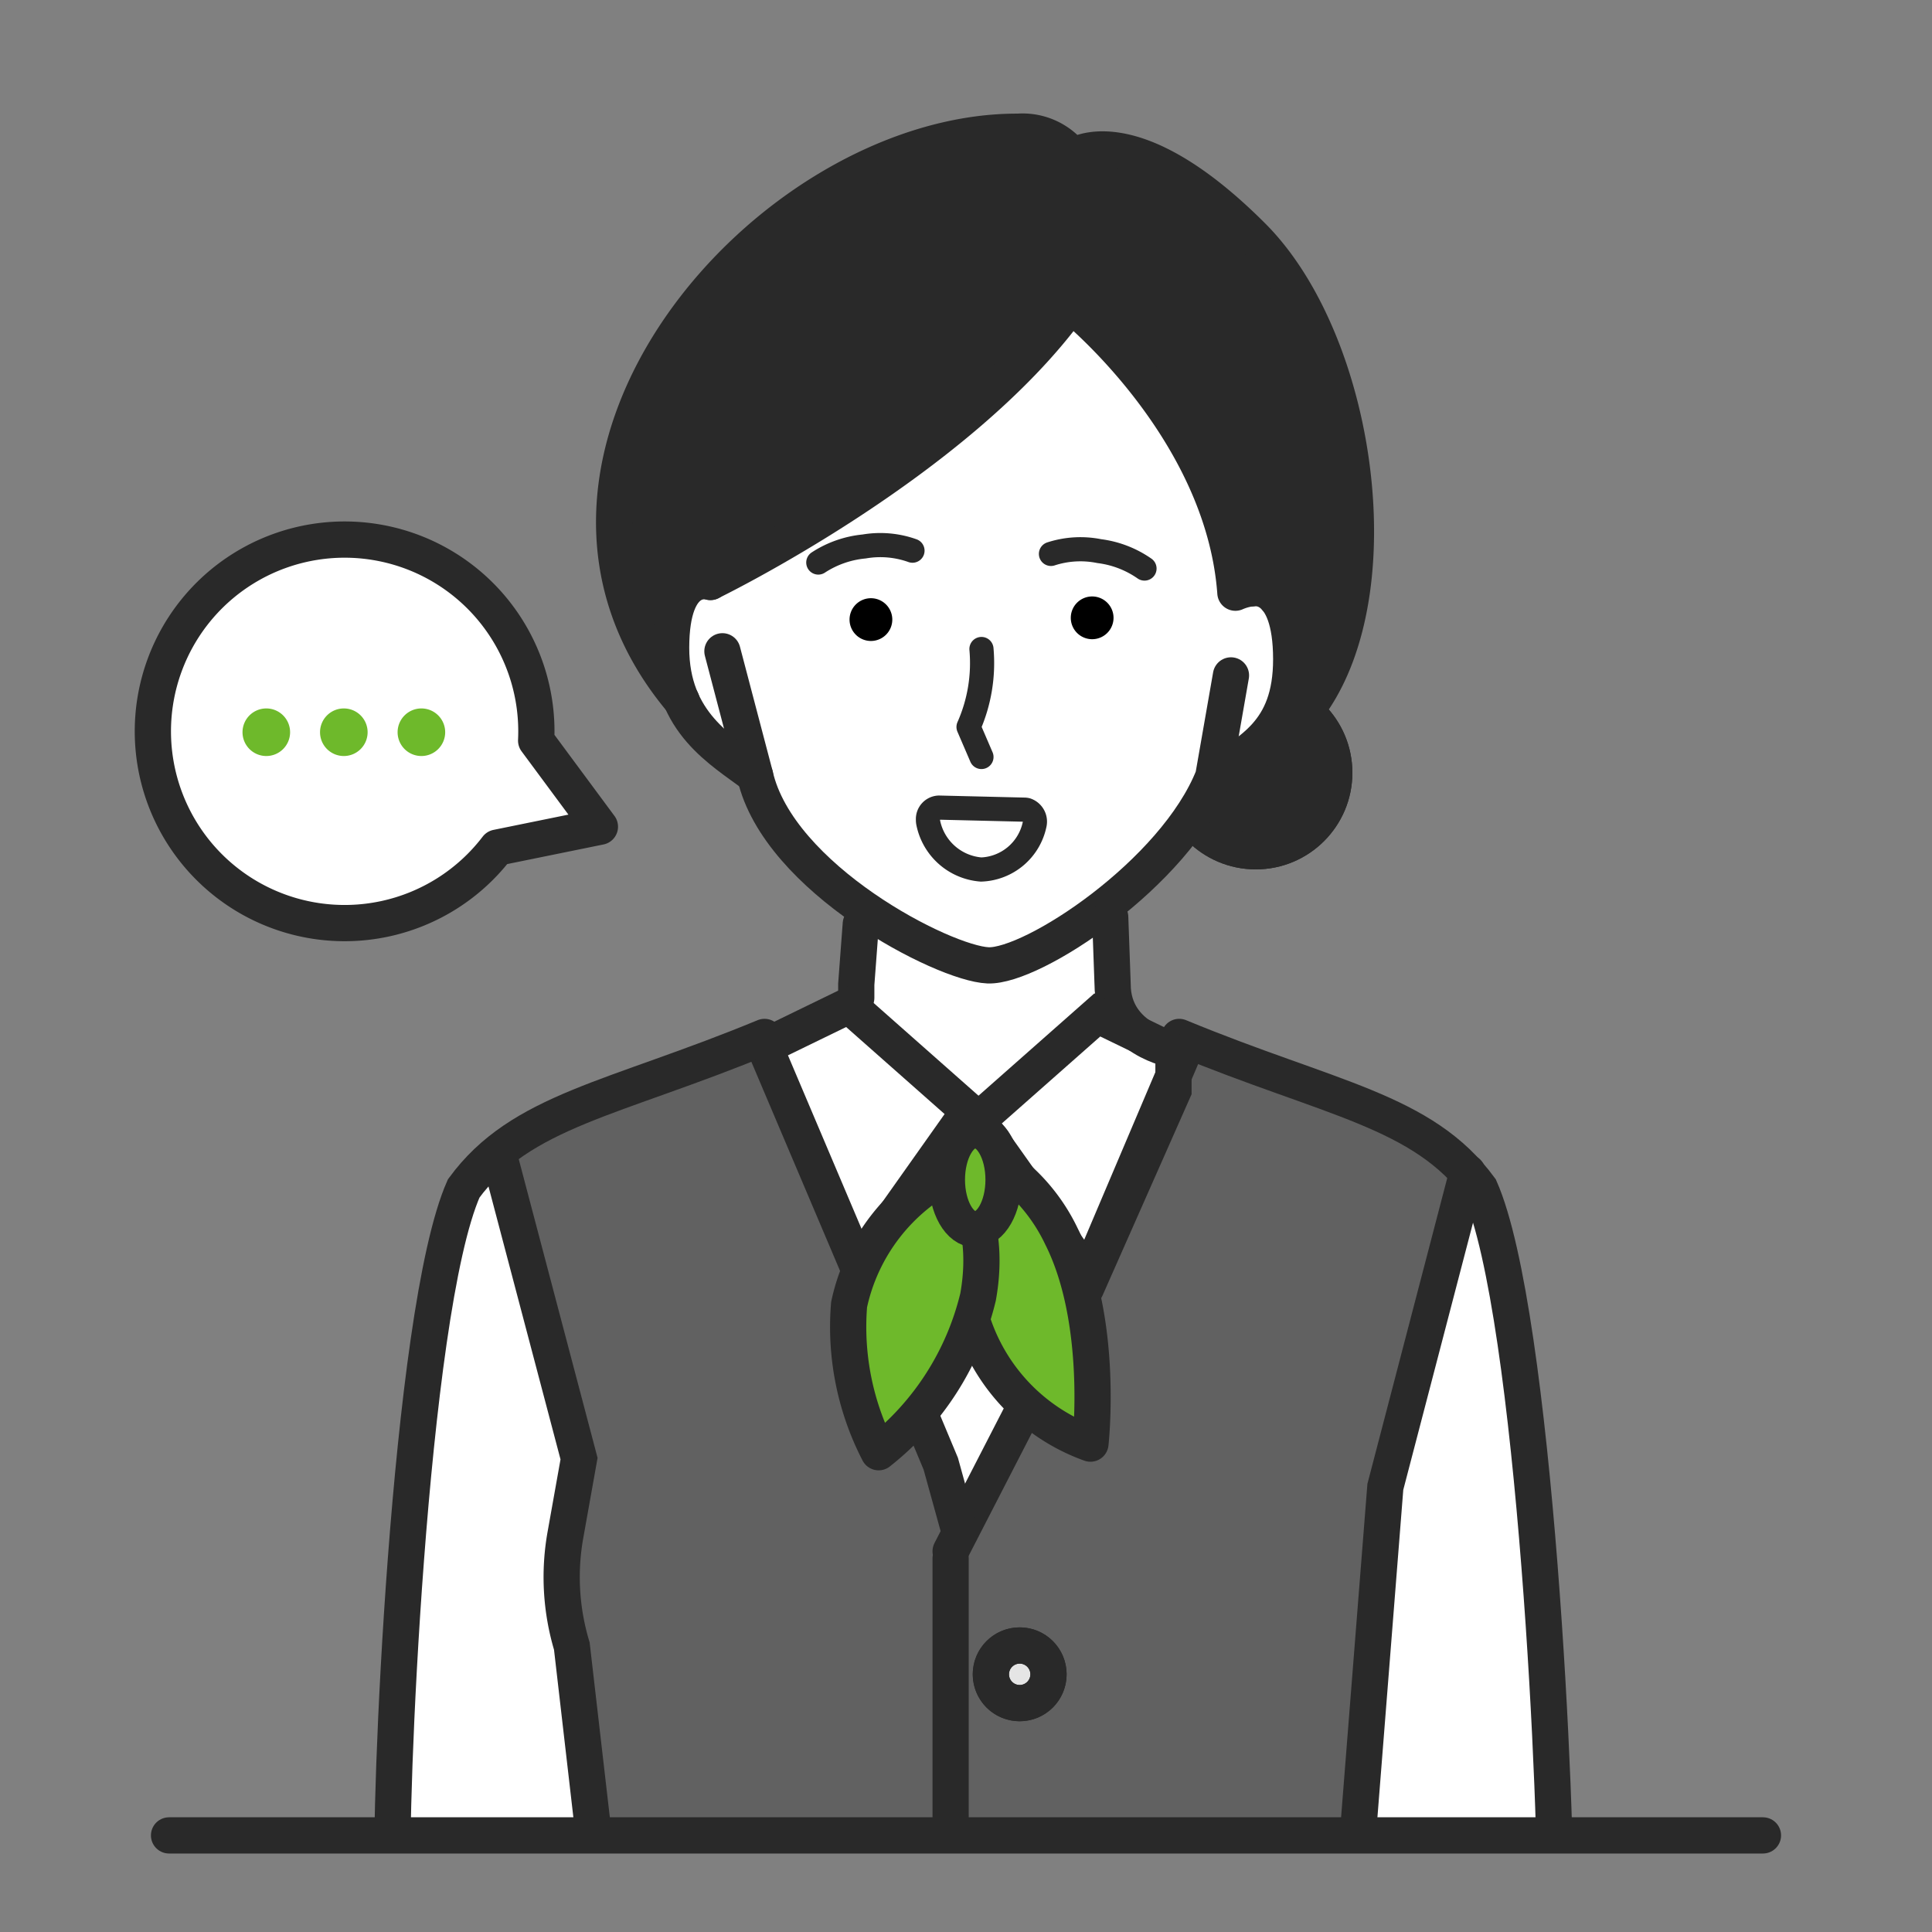
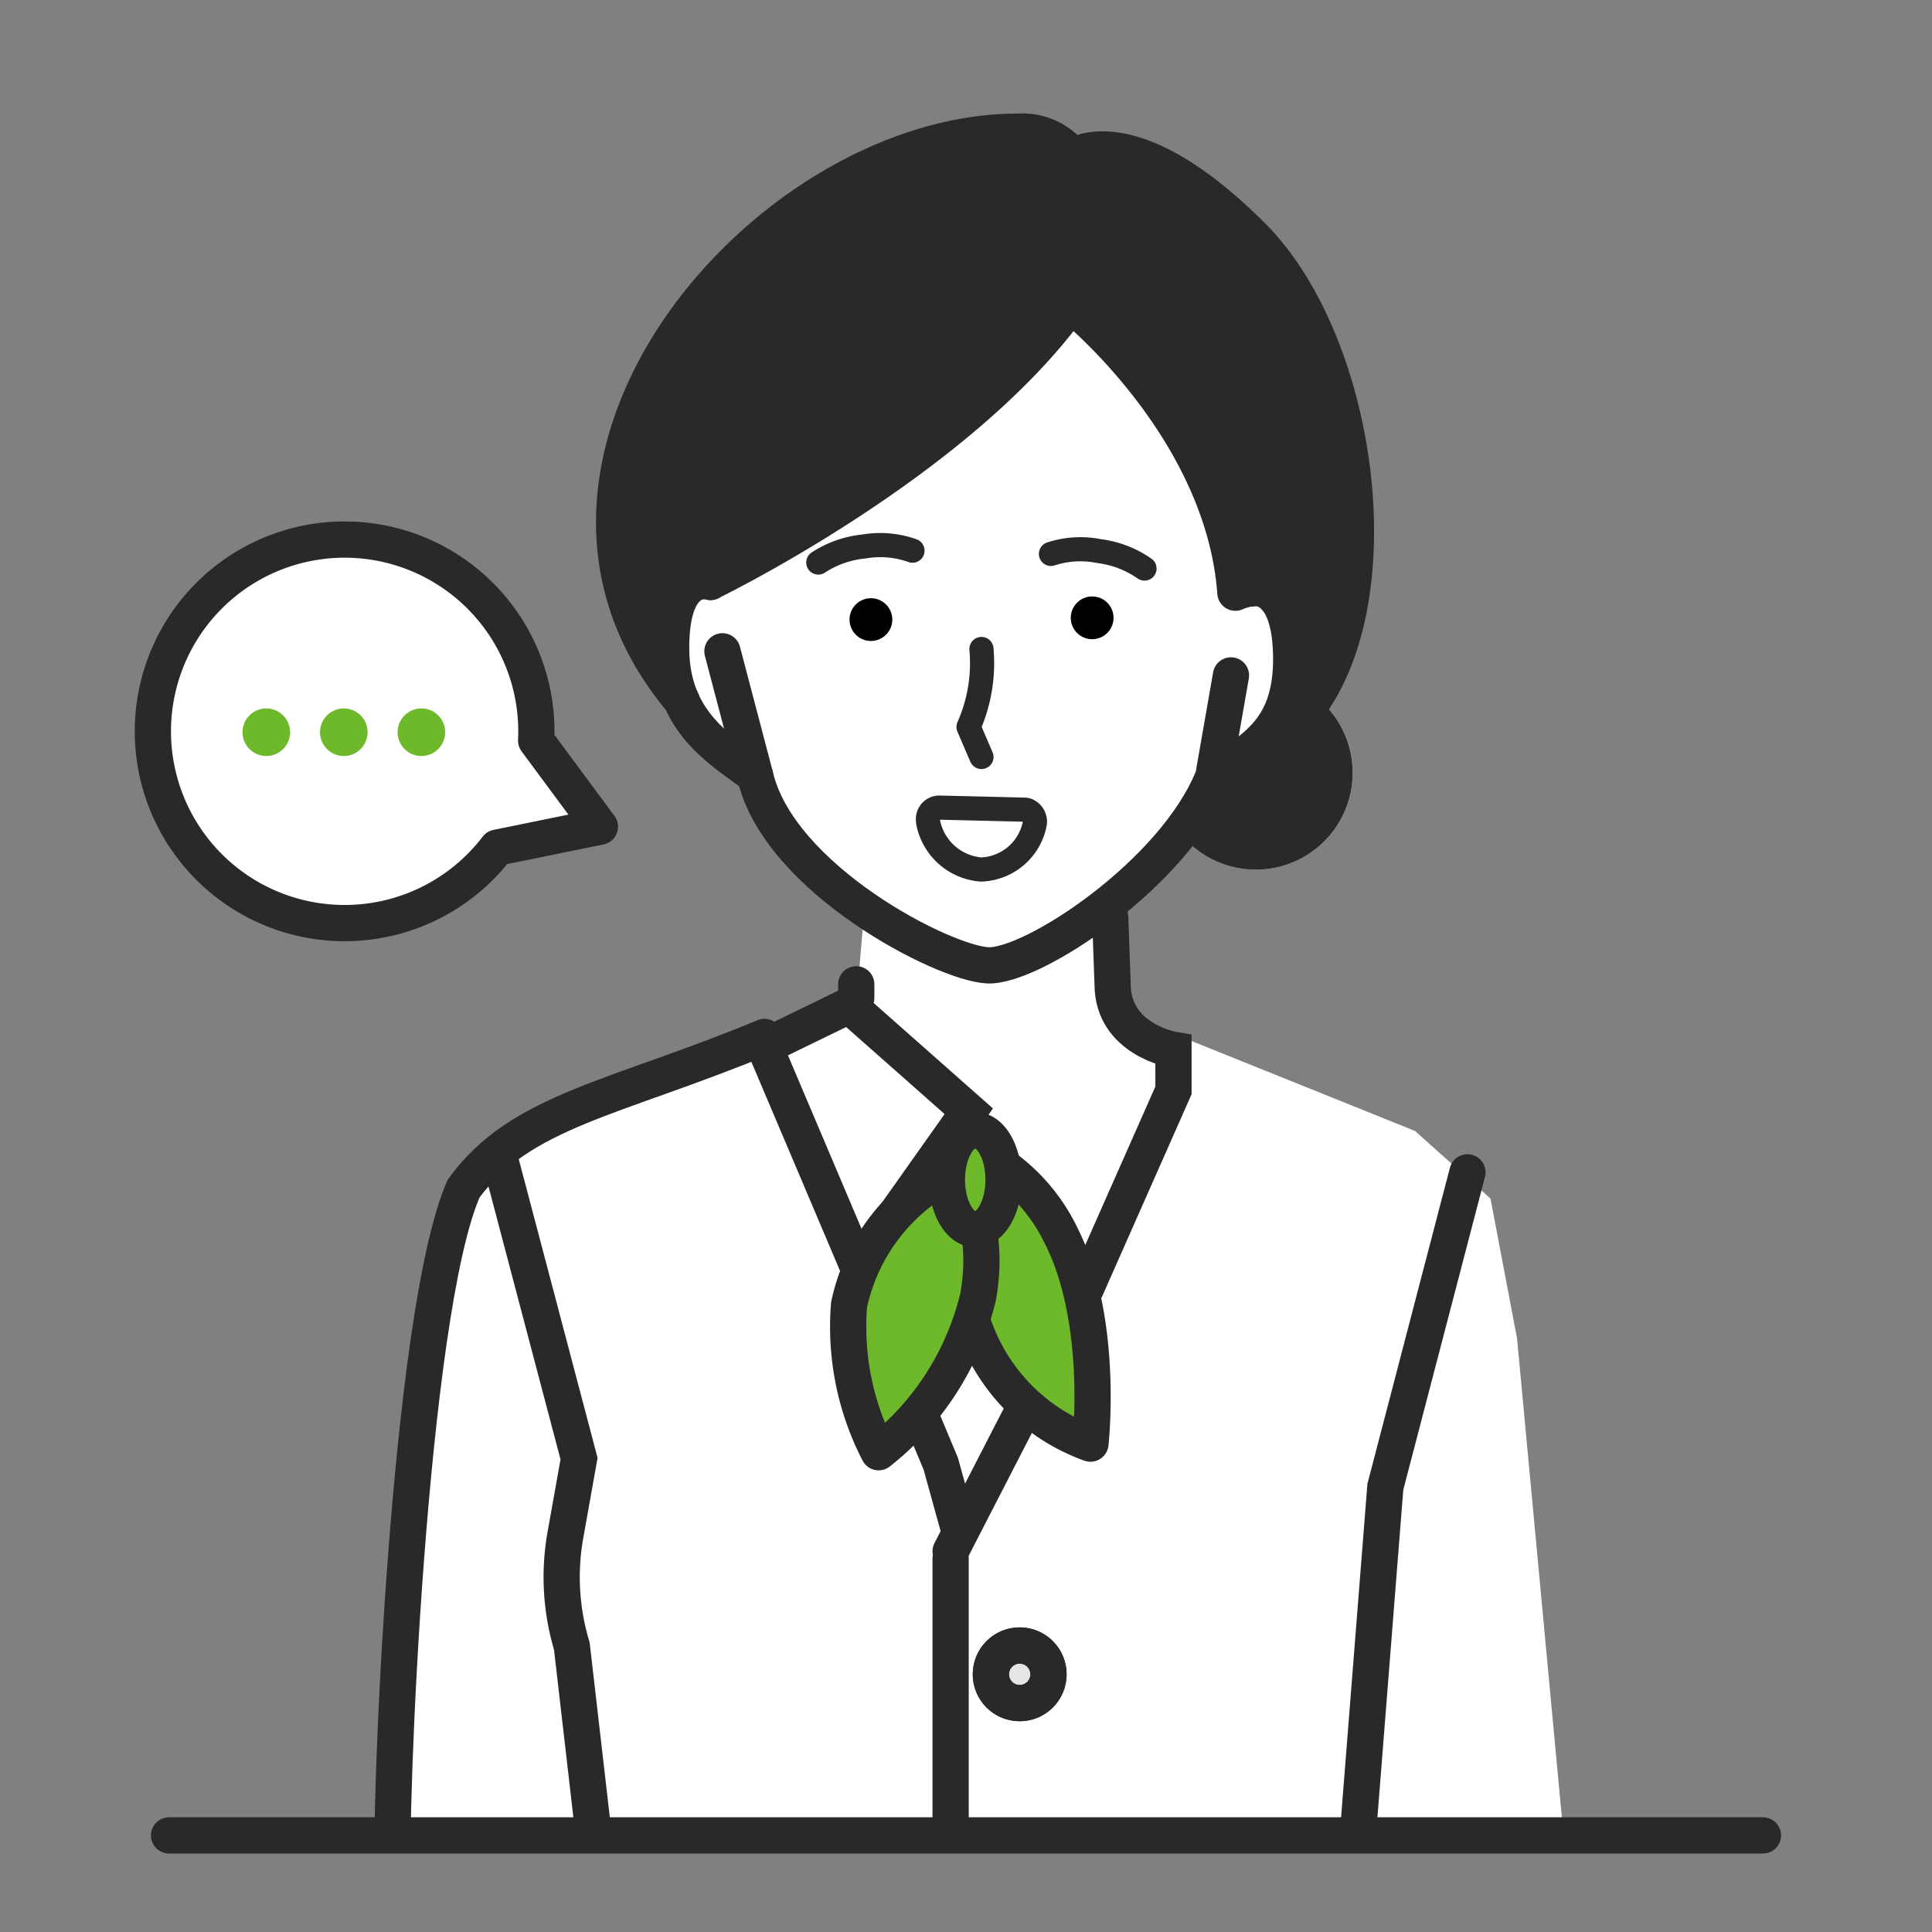
<svg xmlns="http://www.w3.org/2000/svg" width="80" height="80" viewBox="0 0 80 80">
  <rect x="0" y="0" width="80" height="80" fill="#808080" stroke="none" />
  <defs>
    <clipPath id="clip-path">
      <rect id="長方形_9016" data-name="長方形 9016" width="75" height="73" transform="translate(0.133 4.881)" fill="#fff" stroke="#292929" stroke-width="1.5" />
    </clipPath>
    <clipPath id="clip-path-2">
      <rect id="長方形_9015" data-name="長方形 9015" width="73.624" height="84.951" transform="translate(1144 780)" fill="#fff" stroke="#292929" stroke-width="1.5" />
    </clipPath>
  </defs>
  <g id="グループ_8025" data-name="グループ 8025" transform="translate(-0.133 -0.881)">
    <rect id="長方形_5456" data-name="長方形 5456" width="80" height="80" transform="translate(0.133 0.881)" fill="#fff" opacity="0" />
    <g id="グループ_10787" data-name="グループ 10787" transform="translate(3 -1)" clip-path="url(#clip-path)">
      <g id="マスクグループ_10786" data-name="マスクグループ 10786" transform="translate(-1143.179 -775.119)" clip-path="url(#clip-path-2)">
        <g id="グループ_17296" data-name="グループ 17296" transform="translate(1155.943 782.454)">
          <g id="楕円形_576" data-name="楕円形 576" transform="translate(32.368 22.545)" fill="#292929" stroke="#292929" stroke-width="1.5">
            <circle cx="4" cy="4" r="4" stroke="none" />
            <circle cx="4" cy="4" r="3.25" fill="none" />
          </g>
          <path id="パス_154942" data-name="パス 154942" d="M51.2,60.784l-8.775-1.659L34.1,60.784l1.055-1.659-8.581,2.643-4.121,1.963-1.984,4.557-1.155,9.821-1.4,19.039,49.578.8L65.025,71.58l-1.1-5.792-3.125-2.8L51.2,59.125Z" transform="translate(-17.838 -21.612)" fill="#fff" />
-           <path id="パス_154943" data-name="パス 154943" d="M30.937,96.79H61.456l.887-9.441.939-10.213,3.794-11.962-5.618-3.6-6.709-2.018v2.018L45.62,79.8,39.907,65.175l-2.473-5.613L31.88,61.269l-3.9,1.767-1.509,1.487L29.7,76.4l-.712,5.4.712,3.9Z" transform="translate(-21.372 -21.793)" fill="#616161" />
          <path id="パス_154945" data-name="パス 154945" d="M43.584,37.363s4.084-.727,4.46-2.8c.065-.283-.976-1.742-1.206-2.322-.921-2.318-3.952-3.276-4.724-5.092L41.1,25.123,37.576,21.3l-.713-4.67.713-5.22,4.537-6.8a47.752,47.752,0,0,1,5.93-3.46A13.607,13.607,0,0,1,53.811-.042l4.081.8s.487.424,3.9,2.6c5.225,3.832,6.474,10.713,5.859,15.664s-4.024,6.1-4.024,6.1l-1.835,1.333-1.9,3.089-3.191,2.7,2.058,5.777-1.547-.655Z" transform="translate(-26.819 0.112)" fill="#292929" />
          <path id="パス_154946" data-name="パス 154946" d="M63.535,22.82s2.251,1.064,2.251,2.742a6.889,6.889,0,0,1-1.169,3.354l-3.168,2.5L58.2,36.078l.6,4.763L60.993,42.1l-1.512,5.745-7.367,5.12-5.178-4.13-3.3-6.735,4.13-1.608.372-4.41-3.4-3.651-2.512-2.985c-.977-.412-1.746-2.051-2-3.08a3.425,3.425,0,0,1,.2-2.893,3.438,3.438,0,0,1,1.194-.663l4.367-2.367c2.326-2.059,3.314-2.427,5.374-4.135,4.268-2.282,5.316-5.052,5.316-5.052L61.98,17Z" transform="translate(-27.961 -4.09)" fill="#fff" />
          <path id="パス_154947" data-name="パス 154947" d="M64.628,34.959l-.733,4.19c-1.58,4-6.026,7.816-9.329,7.816s-8.675-3.6-9.644-7.863L43.57,33.96" transform="translate(-29.287 -12.446)" fill="#fff" />
          <path id="パス_154948" data-name="パス 154948" d="M64.628,34.959l-.733,4.19c-1.58,4-7.481,7.893-9.329,7.816s-8.675-3.6-9.644-7.863L43.57,33.96" transform="translate(-29.287 -12.446)" fill="none" stroke="#292929" stroke-linecap="round" stroke-miterlimit="10" stroke-width="1.5" />
          <path id="パス_154949" data-name="パス 154949" d="M75.867,37.578c1.373-1.053,3.144-1.712,3.139-4.822-.005-3.264-1.6-2.929-1.6-2.929" transform="translate(-41.171 -10.921)" fill="none" stroke="#292929" stroke-linecap="round" stroke-miterlimit="10" stroke-width="1.5" />
          <path id="パス_154950" data-name="パス 154950" d="M65.094,27.468a3.955,3.955,0,0,1,2-.115,4.192,4.192,0,0,1,1.873.721" transform="translate(-37.207 -9.986)" fill="none" stroke="#292929" stroke-linecap="round" stroke-miterlimit="10" stroke-width="1" />
          <path id="パス_154951" data-name="パス 154951" d="M66.212,23.414a1.176,1.176,0,0,0-.558-.429,2.364,2.364,0,0,0-1.133.193c-.5-6.883-6.816-11.926-6.816-11.926-4.7,6.519-14.922,11.48-14.922,11.48" transform="translate(-28.997 -4.09)" fill="none" stroke="#292929" stroke-linecap="round" stroke-linejoin="round" stroke-width="1.5" />
          <path id="パス_154952" data-name="パス 154952" d="M39.236,23.388C30.916,13.49,42.87-.2,53.168-.162A2.584,2.584,0,0,1,55.434.875s2.372-1.785,7.444,3.294,6.318,18.5,0,21.4" transform="translate(-26.646 0.163)" fill="none" stroke="#292929" stroke-linecap="round" stroke-linejoin="round" stroke-width="1.5" />
          <path id="パス_154953" data-name="パス 154953" d="M41.835,29.4s-1.622-.545-1.627,2.718c-.005,3.11,2.086,4.241,3.476,5.295" transform="translate(-28.049 -10.754)" fill="none" stroke="#292929" stroke-linecap="round" stroke-miterlimit="10" stroke-width="1.5" />
          <path id="パス_154954" data-name="パス 154954" d="M66.393,31.253a.885.885,0,1,0,.885-.885.885.885,0,0,0-.885.885" transform="translate(-37.685 -11.124)" />
          <path id="パス_154955" data-name="パス 154955" d="M51.9,31.37a.885.885,0,1,0,.885-.885.885.885,0,0,0-.885.885" transform="translate(-32.353 -11.168)" />
          <path id="パス_154956" data-name="パス 154956" d="M53.753,27.236a3.954,3.954,0,0,0-2-.174,4.2,4.2,0,0,0-1.9.665" transform="translate(-31.6 -9.888)" fill="none" stroke="#292929" stroke-linecap="round" stroke-miterlimit="10" stroke-width="1" />
          <path id="パス_154957" data-name="パス 154957" d="M60.229,33.811a6.516,6.516,0,0,1-.535,3.228l.535,1.243" transform="translate(-35.22 -12.391)" fill="none" stroke="#292929" stroke-linecap="round" stroke-linejoin="round" stroke-width="1" />
          <path id="パス_154958" data-name="パス 154958" d="M64.841,50.617l.1,2.784c0,2.288,2.52,2.713,2.52,2.713v1.679L63.84,65.978l-5.607,10.9" transform="translate(-34.501 -18.096)" fill="none" stroke="#292929" stroke-linecap="round" stroke-miterlimit="10" stroke-width="1.5" />
-           <path id="パス_154960" data-name="パス 154960" d="M74.366,59.074c6.25,2.586,10.084,3.035,12.456,6.273,2.288,5.173,3.245,26.36,3.1,30.368" transform="translate(-41.169 -21.591)" fill="none" stroke="#292929" stroke-linecap="round" stroke-miterlimit="10" stroke-width="1.5" />
          <path id="パス_154961" data-name="パス 154961" d="M26.4,67.581l3.291,12.471L29.129,83.2a9.918,9.918,0,0,0,.263,4.613L30.7,99.139" transform="translate(-21.345 -25.107)" fill="none" stroke="#292929" stroke-linecap="round" stroke-miterlimit="10" stroke-width="1.5" />
-           <path id="パス_154962" data-name="パス 154962" d="M51.573,54.161V53.6l.188-2.5" transform="translate(-31.748 -18.296)" fill="none" stroke="#292929" stroke-linecap="round" stroke-miterlimit="10" stroke-width="1.5" />
+           <path id="パス_154962" data-name="パス 154962" d="M51.573,54.161V53.6" transform="translate(-31.748 -18.296)" fill="none" stroke="#292929" stroke-linecap="round" stroke-miterlimit="10" stroke-width="1.5" />
          <path id="パス_154963" data-name="パス 154963" d="M51.582,74.967l3.494,8.348.788,2.848" transform="translate(-31.752 -28.16)" fill="none" stroke="#292929" stroke-linecap="round" stroke-miterlimit="10" stroke-width="1.5" />
          <path id="パス_154964" data-name="パス 154964" d="M91.245,68.632l-3.4,13.024-1.518,19.233" transform="translate(-46.112 -25.542)" fill="none" stroke="#292929" stroke-linecap="round" stroke-miterlimit="10" stroke-width="1.5" />
          <line id="線_1720" data-name="線 1720" y2="15.92" transform="translate(23.732 59.076)" fill="none" stroke="#292929" stroke-linecap="round" stroke-width="1.5" />
          <path id="パス_154973" data-name="パス 154973" d="M62.267,102.028a1.193,1.193,0,1,1-1.193,1.193,1.194,1.194,0,0,1,1.193-1.193" transform="translate(-35.675 -39.345)" fill="#e5e5e5" stroke="#292929" stroke-width="1.5" />
          <circle id="楕円形_574" data-name="楕円形 574" cx="1.193" cy="1.193" r="1.193" transform="translate(25.399 62.682)" fill="none" stroke="#292929" stroke-linecap="round" stroke-linejoin="round" stroke-width="1.5" />
          <path id="パス_154974" data-name="パス 154974" d="M48.6,56.854l4.956,4.381L48.979,67.7,45.1,58.556Z" transform="translate(-29.072 -20.674)" fill="none" stroke="#292929" stroke-width="1.5" />
-           <path id="パス_154975" data-name="パス 154975" d="M65.094,57.522,60.138,61.9l4.579,6.46,3.881-9.14Z" transform="translate(-35.288 -20.95)" fill="none" stroke="#292929" stroke-width="1.5" />
          <path id="パス_154976" data-name="パス 154976" d="M60.8,68.087a7.559,7.559,0,0,1,2.523,2.971c1.772,3.519,1.2,8.581,1.2,8.581a7.956,7.956,0,0,1-5.076-5.745" transform="translate(-35.001 -25.316)" fill="#6eb92b" stroke="#292929" stroke-linecap="round" stroke-linejoin="round" stroke-width="1.5" />
          <path id="パス_154977" data-name="パス 154977" d="M55.285,68.587s1.691,1.7,1.065,5.185a11.638,11.638,0,0,1-4.117,6.43,11.3,11.3,0,0,1-1.224-6.111A8.009,8.009,0,0,1,55.285,68.587Z" transform="translate(-31.481 -25.523)" fill="#6eb92b" stroke="#292929" stroke-linecap="round" stroke-linejoin="round" stroke-width="1.5" />
          <ellipse id="楕円形_575" data-name="楕円形 575" cx="1.173" cy="2.053" rx="1.173" ry="2.053" transform="translate(23.578 41.343)" fill="#6eb92b" stroke="#292929" stroke-width="1.5" />
          <path id="パス_154981" data-name="パス 154981" d="M90.656,59.074c-6.25,2.586-10.084,3.035-12.456,6.273-2.288,5.173-3.119,26.275-2.922,28.518" transform="translate(-74.63 -21.591)" fill="none" stroke="#292929" stroke-linecap="round" stroke-miterlimit="10" stroke-width="1.5" />
          <path id="パス_154892" data-name="パス 154892" d="M56.948,43.977a.473.473,0,0,0-.451.5.569.569,0,0,0,.012.132A2.426,2.426,0,0,0,58.7,46.541a2.349,2.349,0,0,0,2.213-1.867.512.512,0,0,0-.329-.6.4.4,0,0,0-.092-.012Z" transform="translate(-33.703 -15.99)" fill="none" stroke="#292929" stroke-linecap="round" stroke-miterlimit="10" stroke-width="1" />
        </g>
      </g>
      <g id="グループ_16810" data-name="グループ 16810" transform="translate(13857.401 21314.145)">
        <rect id="長方形_8949" data-name="長方形 8949" width="18.268" height="18.268" transform="translate(-13855.164 -21291.031)" fill="none" />
        <path id="パス_154509" data-name="パス 154509" d="M131.847,20.853l-.96-4.329a7.936,7.936,0,1,0-3.28,3.39Z" transform="matrix(0.914, -0.407, 0.407, 0.914, -13964.423, -21243.43)" fill="#fff" stroke="#292929" stroke-linecap="round" stroke-linejoin="round" stroke-width="1.5" />
        <path id="パス_154510" data-name="パス 154510" d="M124.942,19.107a.985.985,0,1,1-.985-.985.985.985,0,0,1,.985.985" transform="translate(-13973.198 -21301.051)" fill="#6eb92b" />
        <path id="パス_154511" data-name="パス 154511" d="M130.961,19.107a.985.985,0,1,1-.985-.985.985.985,0,0,1,.985.985" transform="translate(-13976.007 -21301.051)" fill="#6eb92b" />
        <path id="パス_154512" data-name="パス 154512" d="M136.979,19.107a.985.985,0,1,1-.985-.985.985.985,0,0,1,.985.985" transform="translate(-13978.813 -21301.051)" fill="#6eb92b" />
      </g>
    </g>
    <line id="線_1721" data-name="線 1721" x2="66" transform="translate(7.133 76.881)" fill="none" stroke="#292929" stroke-linecap="round" stroke-width="1.5" />
  </g>
</svg>